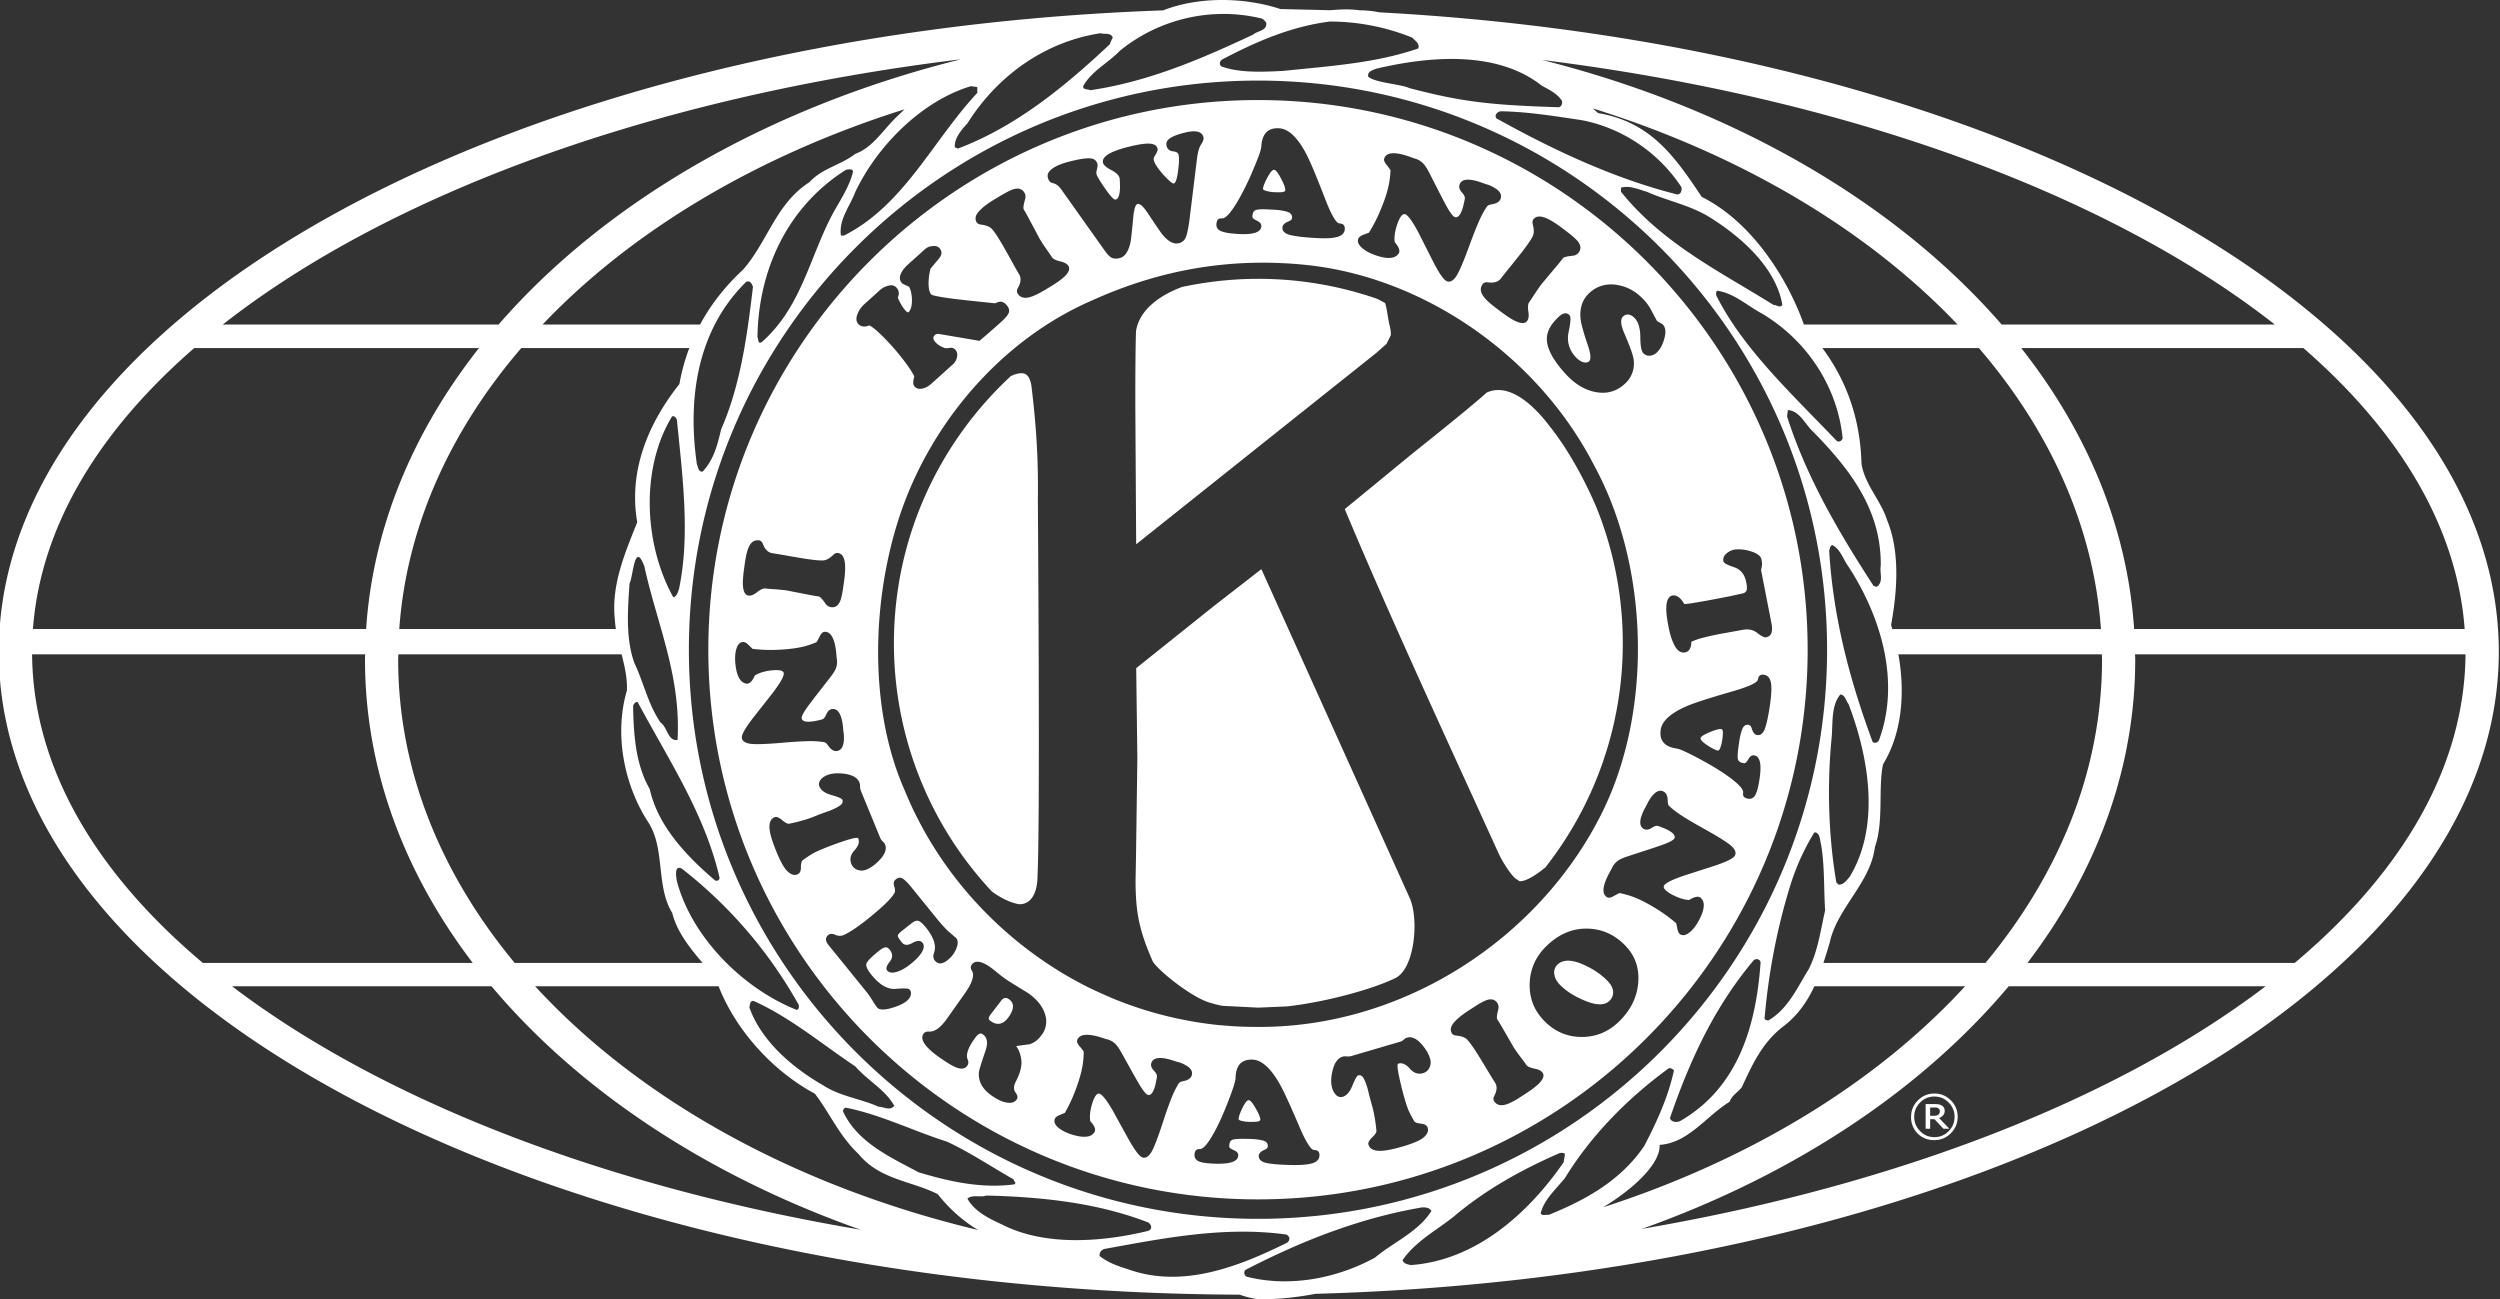
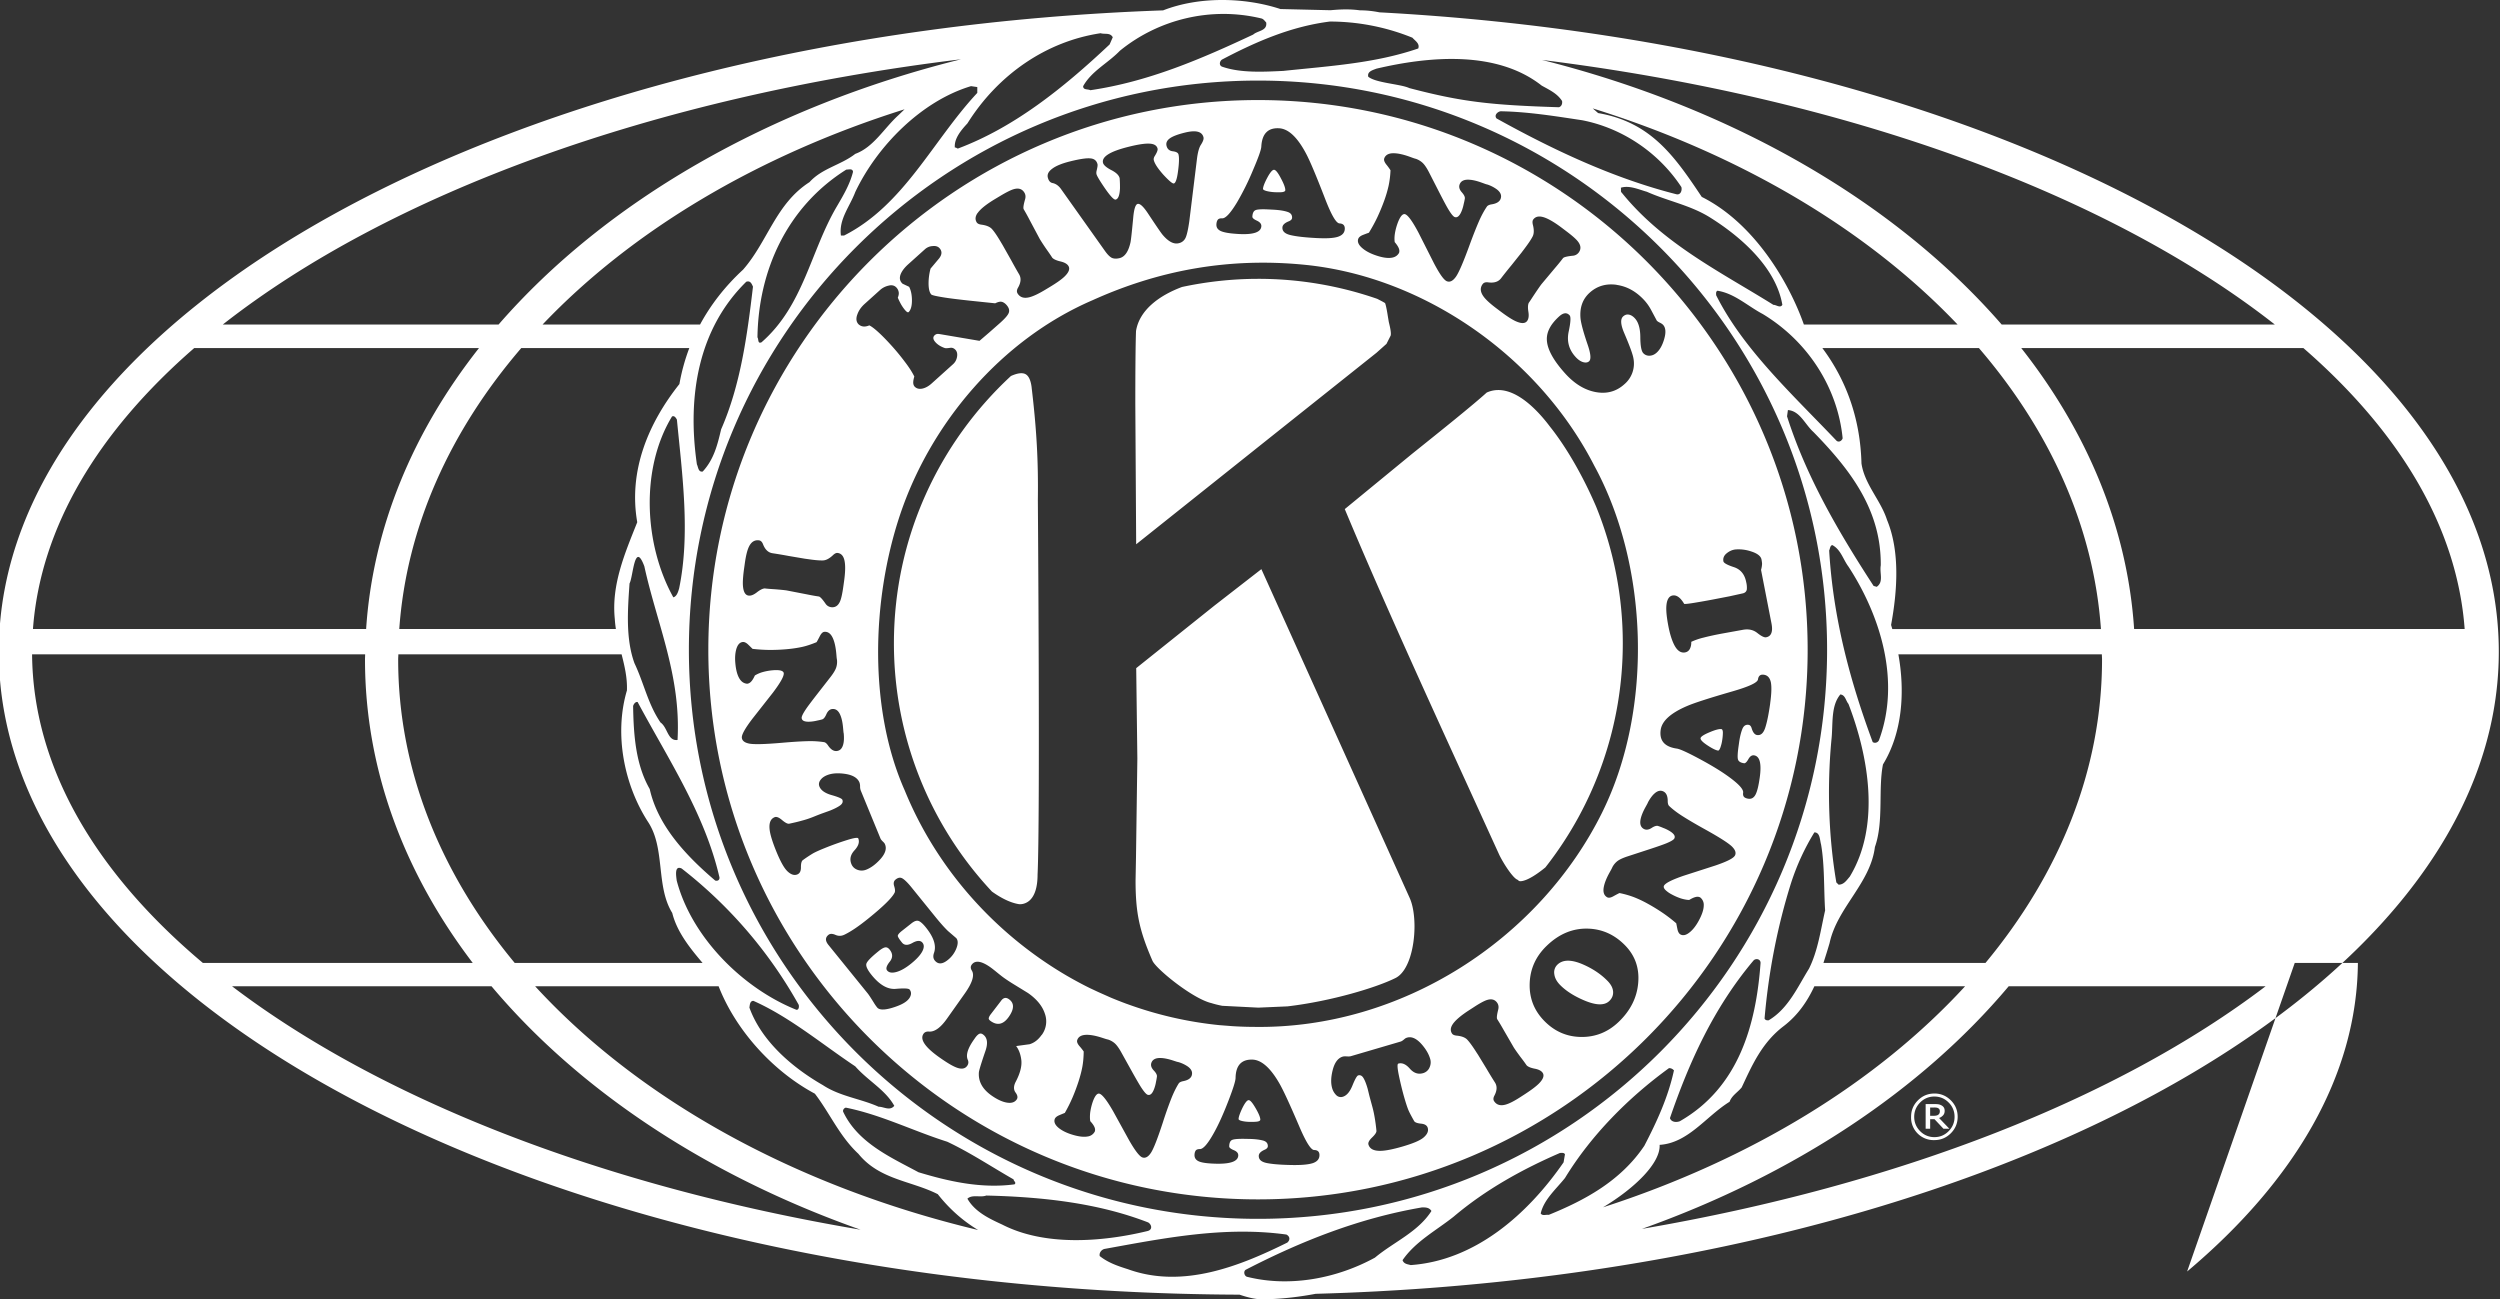
<svg xmlns="http://www.w3.org/2000/svg" viewBox="0 0 120 62.36">
  <rect x="0" y="0" width="120" height="62.36" fill="#333333" stroke="none" />
-   <path d="M93.272 53.531c.049-.055.072-.126.072-.21 0-.064-.013-.116-.038-.158s-.065-.078-.119-.107-.102-.043-.154-.051a1.53 1.53 0 0 0-.2-.01h-.402v1.183h.217v-.455h.209l.428.455h.283l-.493-.514a.49.49 0 0 0 .199-.134zm-.326.015a.66.66 0 0 1-.137.012h-.162v-.398h.191a.84.84 0 0 1 .112.006c.03.005.058.013.084.028s.049.035.06.059.018.051.018.082a.25.25 0 0 1-.016.097c-.01.026-.029.05-.055.071s-.056.034-.095.042zm-.095-1.057c-.308 0-.572.109-.791.328s-.328.481-.328.79a1.08 1.08 0 0 0 1.118 1.118c.309 0 .572-.11.79-.328s.328-.483.328-.791-.109-.572-.328-.79-.481-.328-.79-.328zm.684 1.806c-.189.191-.417.287-.684.287a.93.93 0 0 1-.685-.287c-.189-.191-.284-.421-.284-.687s.095-.496.284-.687a.93.93 0 0 1 .685-.287c.268 0 .495.096.684.287a.94.94 0 0 1 .284.687c0 .267-.095.496-.284.687zM63.519 33.907l-2.973-6.588-2.257 1.753-3.751 2.999.055 4.339-.066 4.775-.02 1.069c0 1.541.172 2.39.811 3.862.169.388 1.932 1.826 2.832 2.034.164.052.337.094.517.129l1.731.088 1.403-.061c2.133-.252 4.287-.913 5.184-1.361.615-.307.911-1.452.911-2.478 0-.532-.079-1.032-.234-1.371zm12.502 12.402c-.579-.259-1.001-.261-1.264-.006a.51.51 0 0 0-.151.448c.021.181.11.353.268.517.273.281.65.527 1.134.737.59.256 1.003.271 1.239.042.132-.127.193-.276.182-.447s-.097-.34-.258-.507c-.305-.316-.689-.578-1.15-.784zM49.52 18.606c-.045-.381-.161-.605-.344-.668-.169-.058-.405-.002-.652.111-3.45 3.197-5.616 7.763-5.616 12.828a17.42 17.42 0 0 0 4.7 11.912v.002c.45.322.892.542 1.298.608.09.014.31-.002.501-.165.259-.221.396-.647.396-1.25.129-2.612.015-17.821.014-17.981.025-1.864-.058-3.376-.298-5.395zm10.672 3.01l5.877-4.681.482-.43.199-.393c.009-.027.011-.06.011-.098 0-.139-.046-.336-.076-.465l-.023-.096-.046-.274c-.025-.162-.081-.507-.133-.631-.12-.076-.247-.135-.372-.202a17.41 17.41 0 0 0-5.711-.962c-1.257 0-2.482.138-3.664.391-1.119.418-2.047 1.123-2.207 2.113-.025.676-.034 1.996-.034 3.487l.041 6.751 5.656-4.509zM66.211.592c-.302-.061-.612-.096-.934-.096-.496-.069-.959-.047-1.412-.005L61.462.434c-1.731-.568-3.905-.611-5.633.064C24.657 1.589-.057 14.98-.057 31.286c0 16.94 26.675 30.735 59.555 30.858.451.151.913.272 1.429.216.768-.028 1.506-.122 2.225-.257 31.598-.861 56.79-14.354 56.79-30.817 0-15.928-23.583-29.077-53.732-30.694zm52.093 29.601h-15.866c-.324-4.882-2.252-9.467-5.419-13.487h13.543c4.605 4 7.381 8.59 7.742 13.487zm-57.92 28.311c-15.063 0-27.317-12.255-27.317-27.318S45.321 3.868 60.383 3.868s27.317 12.255 27.317 27.318-12.254 27.318-27.317 27.318zM84.507 46.22c-.216 2.992-1.056 5.986-3.877 7.6-.173.065-.409.043-.473-.15.926-2.692 2.088-5.276 4.005-7.558.107-.129.345-.086.345.108zM38.856 8.743c-1.615 1.034-2.002 2.842-3.187 4.199-.859.792-1.548 1.676-2.066 2.635h-7.559c4.279-4.499 10.301-8.103 17.375-10.331l-.299.288c-.689.625-1.184 1.529-2.067 1.852-.689.538-1.594.689-2.197 1.357zm2.089-.495c-.151.603-.473 1.142-.775 1.658-1.27 2.153-1.594 4.759-3.618 6.525-.194.086-.129-.151-.194-.237.043-3.209 1.422-6.266 4.264-8.053.129 0 .302-.065.323.107zm-4.802 5.513c-.279 2.369-.603 4.737-1.529 6.848-.173.732-.345 1.443-.883 2.024-.215.042-.215-.216-.28-.345-.474-3.272.065-6.502 2.369-8.764.194-.065.258.086.323.237zm-3.056 2.946c-.211.557-.371 1.133-.475 1.727-1.486 1.873-2.455 4.156-2.024 6.632-.582 1.465-1.249 2.993-1.077 4.65.009.161.028.32.052.477H19.165c.349-4.917 2.445-9.514 5.857-13.487h8.066zm-2.481 16.99c1.464 2.734 3.208 5.34 3.919 8.376.043.129-.043.237-.194.194-1.421-1.207-2.757-2.649-3.144-4.393-.667-1.163-.775-2.562-.797-3.984.022-.086.107-.215.215-.193zm-.387-5.694c.172-.301.237-2.089.71-.818.603 2.757 1.766 5.254 1.593 8.333-.474.065-.474-.603-.818-.839-.603-.883-.797-1.895-1.249-2.843-.431-1.185-.323-2.584-.237-3.833zm2.38.238c-.043.15-.107.387-.279.431-1.4-2.52-1.594-6.158-.065-8.678.108-.065.194.065.237.151.258 2.649.646 5.491.107 8.097zm-2.762 3.167c.145.567.278 1.133.256 1.733-.625 2.11-.129 4.543 1.012 6.309.84 1.271.366 3.08 1.163 4.372.224.899.832 1.666 1.456 2.399h-9.017c-3.549-4.279-5.594-9.254-5.594-14.563 0-.084.008-.166.009-.25h10.716zm2.646 10.863c-.022-.194-.129-.754.237-.582a21.68 21.68 0 0 1 5.62 6.546c.021.107 0 .237-.108.237-2.584-1.033-5.038-3.489-5.749-6.201zm3.682 5.771c1.745.775 3.273 2.066 4.888 3.143.603.689 1.443 1.12 1.873 1.895-.215.258-.495.043-.753.043-.862-.387-1.852-.495-2.67-1.034-1.464-.839-2.95-2.11-3.531-3.725.022-.129.022-.323.194-.323zm4.436 5.125c1.701.344 3.23 1.119 4.866 1.636 1.098.517 2.131 1.206 3.186 1.809 0 .086.151.15.043.237-1.615.215-3.187-.151-4.608-.581-1.313-.711-2.907-1.4-3.617-2.907-.022-.087.043-.173.129-.194zm49.977-28.208c-.301-.947-1.076-1.701-1.227-2.713-.053-2.048-.668-3.917-1.877-5.538h7.515c3.412 3.973 5.508 8.57 5.857 13.487H90.831l-.059-.197c.302-1.636.431-3.531-.194-5.039zM77.8 9.011c.41-.129.862.086 1.25.194 1.012.452 2.11.646 3.057 1.249 1.507.947 3.144 2.412 3.446 4.178-.108.172-.28 0-.431 0-2.519-1.572-5.297-2.929-7.278-5.383-.065-.043-.022-.151-.044-.237zm4.639 4.944c.818.129 1.443.732 2.175 1.119 2.175 1.314 3.597 3.553 3.833 5.965-.043.129-.194.215-.302.108-2.11-2.218-4.479-4.393-5.77-6.977 0-.086-.022-.172.065-.215zm3.381 5.728c.581.042.817.688 1.227 1.055 1.809 1.851 3.252 3.768 3.23 6.395-.065.387.151.796-.194 1.034l-.15-.043c-1.679-2.583-3.23-5.232-4.155-8.14zm1.981 6.739c.043-.085.043-.236.15-.258.41.215.517.69.776 1.034 1.528 2.347 2.519 5.491 1.463 8.334-.064.129-.215.151-.301.086-1.077-2.906-1.895-5.921-2.089-9.195zm.99 15.655c-.151.172-.28.387-.538.387l-.109-.108c-.366-2.153-.451-4.521-.237-6.825.087-.754-.042-1.637.43-2.197.238.022.26.302.389.453.968 2.519 1.55 5.836.064 8.29zm-2.205-26.499c-.697-1.979-2.352-4.851-4.902-6.127-1.306-1.959-2.449-3.591-4.973-4.023l-.26-.225c7.134 2.224 13.208 5.847 17.515 10.376h-7.381zM80.707 8.98c.042.173-.043.388-.237.345-3.058-.775-5.968-2.159-8.635-3.639-.129-.151.044-.323.194-.345 1.314.022 2.627.237 3.919.431 1.873.366 3.639 1.507 4.759 3.208zm5.263 33.407a11.21 11.21 0 0 1 1.12-2.433c.279 0 .258.366.321.581.174.99.13 2.153.195 3.165-.216.947-.345 1.938-.776 2.799-.537.862-.99 1.917-1.937 2.477-.087 0-.151 0-.194-.086.194-2.262.624-4.437 1.271-6.503zm1.851 2.876c.367-1.701 1.96-2.864 2.175-4.608.431-1.207.151-2.778.387-3.962.934-1.527 1.063-3.482.739-5.286h9.767c.002.084.009.166.009.25 0 5.309-2.045 10.283-5.594 14.563h-7.779a33.77 33.77 0 0 0 .296-.956zm21.37-29.686H96.08c-5.085-5.851-12.854-10.384-22.065-12.7 14.712 1.831 27.229 6.467 35.176 12.7zM74.01 4.114c.345.194.733.366.969.733.022.129-.021.258-.15.301-3.265-.104-4.642-.252-7.183-.92-.409-.194-1.603-.243-1.969-.544-.065-.259.237-.323.387-.387 2.562-.603 5.792-.883 7.945.818zM63.834 1.034a10.56 10.56 0 0 1 3.962.776c.129.15.366.28.28.517-2.067.71-4.22.839-6.481 1.077-.926.043-2.024.107-2.907-.194-.171-.043-.171-.237-.042-.345 1.636-.861 3.315-1.594 5.189-1.831zM60.54.884c.107.022.173.129.237.194.064.409-.409.387-.625.582-2.477 1.162-5.018 2.261-7.816 2.67-.13-.065-.345 0-.345-.194.409-.732 1.184-1.098 1.765-1.701C55.609.927 58.129.303 60.54.884zm-7.709.71c.194.065.453-.043.582.194l-.151.345c-2.239 2.11-4.586 3.983-7.278 4.996-.065 0-.086-.065-.151-.043-.043-.431.302-.84.603-1.163 1.486-2.369 3.811-3.941 6.395-4.329zM46.91 4.179v.28c-2.132 2.282-3.51 5.383-6.395 6.847h-.151c-.107-.775.43-1.399.689-2.089 1.055-2.218 3.187-4.371 5.556-5.082zm-.787-1.332C36.857 5.153 29.04 9.7 23.931 15.578H10.694C18.687 9.309 31.302 4.655 46.123 2.846zM9.324 16.706h13.668c-3.167 4.02-5.095 8.605-5.418 13.487H1.582c.361-4.897 3.136-9.487 7.742-13.487zM1.54 31.407h15.987c-.001.083-.007.166-.007.25 0 5.271 1.875 10.234 5.171 14.563H9.737c-5.164-4.343-8.153-9.406-8.197-14.812zm9.597 15.933h12.455c4.209 5.011 10.365 9.09 17.715 11.686-12.468-2.109-23.057-6.276-30.17-11.686zm14.549 0h8.807c.827 2.119 2.608 4.08 4.621 5.157.711.926 1.185 2.046 2.089 2.886 1.012 1.249 2.541 1.292 3.811 1.938.566.72 1.218 1.288 1.936 1.72-8.812-2.106-16.286-6.28-21.264-11.701zm22.429 11.444c-.603-.279-1.314-.602-1.68-1.248.237-.215.625-.043.905-.15 2.735.065 5.383.365 7.773 1.291.173.107.215.345-.021.41-2.218.538-4.953.732-6.977-.303zm6.008 2.133c-.473-.151-.926-.302-1.335-.625-.043-.172.107-.323.237-.345 2.842-.516 5.75-1.098 8.721-.689.172.087.194.258.043.387-2.261 1.12-5.017 2.239-7.665 1.271zm5.758.375c-.15-.021-.216-.258-.086-.344 2.67-1.378 5.448-2.477 8.462-2.993.172 0 .345 0 .452.173-.646 1.012-1.809 1.486-2.713 2.239-1.766.969-4.026 1.442-6.116.925zm7.829-.568c-.129-.043-.323-.043-.387-.237.624-.904 1.615-1.421 2.454-2.089 1.551-1.313 3.316-2.282 5.103-3.057.086 0 .194-.022.238.065l-.066.387c-1.744 2.52-4.263 4.716-7.342 4.931zm6.244-2.477c.151-.667.733-1.163 1.164-1.701 1.248-2.045 3.036-3.854 4.994-5.276.109 0 .174.043.238.108-.28 1.292-.818 2.455-1.421 3.618-1.141 1.701-2.886 2.626-4.587 3.317-.128-.022-.301.064-.387-.066zm5.707-3.294c1.377-.086 2.239-1.379 3.359-2.068.108-.301.387-.451.581-.689.495-1.055.969-2.153 2.025-2.95.681-.524 1.129-1.188 1.464-1.906h7.235c-4.228 4.605-10.26 8.307-17.379 10.61 1.525-.917 2.763-2.125 2.716-2.997zm-.847 4.033c7.301-2.598 13.415-6.66 17.603-11.645h12.332c-7.068 5.376-17.57 9.524-29.935 11.645zm31.334-12.766h-12.83c3.296-4.329 5.173-9.291 5.173-14.563 0-.084-.006-.166-.007-.25h15.861c-.044 5.407-3.033 10.469-8.197 14.812zm-50.21 6.587c-.077-.001-.178.125-.304.378-.12.254-.181.43-.182.526-.001.039.054.071.165.097s.241.04.376.043c.154.002.276-.003.363-.015.092-.017.138-.048.139-.091.001-.106-.072-.289-.222-.547s-.257-.389-.334-.39zm22.686-17.81c-.105-.014-.296.037-.57.153s-.417.208-.427.284.102.193.338.348.403.232.5.245c.037.006.076-.044.116-.152a1.84 1.84 0 0 0 .088-.367 2.41 2.41 0 0 0 .029-.362c-.006-.094-.031-.143-.074-.15zM71.363 18.842c-.673.61-2.151 1.795-3.592 2.949l-3.222 2.645c1.713 4.104 3.93 8.962 5.894 13.26l1.528 3.349c.236.473.64 1.069.844 1.171l.044.022.035.035c.023.023.068.029.135.022.295-.035.738-.323 1.149-.659a17.4 17.4 0 0 0 3.716-10.76 17.39 17.39 0 0 0-1.284-6.568c-.626-1.457-1.432-2.857-2.221-3.842-.63-.836-1.86-2.149-3.026-1.624zM60.383 4.803c-14.547 0-26.383 11.835-26.383 26.383S45.836 57.57 60.383 57.57s26.384-11.836 26.384-26.384S74.931 4.803 60.383 4.803zm19.901 23.781c.132-.025.264.033.395.175a1.39 1.39 0 0 1 .161.227c.033.012.192-.003.479-.05s.585-.099.898-.159l.797-.154.622-.137c.123-.023.194-.089.212-.196a1.1 1.1 0 0 0-.03-.347c-.072-.375-.27-.615-.59-.72s-.488-.198-.504-.278c-.028-.147.022-.275.154-.384s.276-.172.435-.188a1.9 1.9 0 0 1 .75.098c.293.095.456.223.489.384.019.1.027.172.027.216a1.22 1.22 0 0 1-.049.283l.503 2.581c.044.232.031.405-.041.517-.045.072-.117.118-.216.137-.09.018-.231-.051-.424-.205s-.426-.205-.701-.152l-1.04.188c-.347.066-.625.128-.836.184a3.1 3.1 0 0 0-.594.204c.004.128-.018.24-.068.338-.05.093-.126.15-.225.169-.213.041-.394-.089-.54-.39-.106-.215-.195-.506-.266-.871-.072-.375-.106-.673-.1-.895.012-.348.112-.539.302-.576zM77.6 13.675c.506.072.953.325 1.343.756a2.3 2.3 0 0 1 .308.443l.278.521a.52.52 0 0 0 .143.092c.072.035.124.071.158.108.127.14.143.37.049.688-.085.291-.206.506-.361.645-.103.094-.217.142-.34.146a.38.38 0 0 1-.305-.127c-.089-.1-.135-.355-.138-.767s-.088-.709-.255-.894c-.093-.103-.191-.165-.295-.184-.098-.019-.189.01-.274.086-.14.127-.123.395.053.804.26.608.406 1.007.439 1.199a1.3 1.3 0 0 1-.434 1.253c-.387.349-.846.474-1.375.376s-1.021-.398-1.472-.9c-.581-.645-.873-1.195-.874-1.648-.002-.366.197-.728.595-1.087.199-.179.366-.195.499-.048.066.074.05.338-.048.793-.093.453.015.852.329 1.198.116.129.235.213.355.251s.224.029.298-.037c.103-.093.082-.354-.064-.784-.205-.598-.319-1.019-.346-1.263-.05-.523.097-.939.44-1.248.359-.322.79-.447 1.296-.376zm-.684 25.298c-3.02 6.121-9.649 10.425-16.713 10.318a17.94 17.94 0 0 1-1.057-.036l-.628-.049a18.23 18.23 0 0 1-4.424-1.017c-.012-.004-.024-.007-.036-.012-.246-.091-.49-.188-.732-.288l-.618-.275-.407-.191a18.36 18.36 0 0 1-1.029-.551l-.056-.032c-3.45-2.014-6.254-5.14-7.788-8.897-1.723-3.876-1.607-9.092-.23-13.219 1.464-4.39 4.848-8.418 9.241-10.312 3.143-1.421 6.502-2.069 10.19-1.702 5.67.563 11.182 4.346 13.896 9.643 2.605 4.78 2.835 11.664.39 16.621zm-3.862-26.876l.082-.107.066-.089c.167-.222.286-.4.356-.534.076-.135.084-.325.021-.572-.029-.116-.024-.202.017-.258.095-.127.236-.17.424-.129.229.049.548.226.952.531l.214.162c.286.215.472.381.558.496.144.189.154.365.032.527a.39.39 0 0 1-.282.151c-.276.028-.434.068-.472.12a9.85 9.85 0 0 1-.381.469l-.651.777c-.075.099-.182.254-.323.465s-.232.358-.286.429c-.043.091-.05.236-.018.433s.01.345-.062.44c-.098.131-.288.131-.568 0-.175-.082-.415-.238-.72-.468l-.19-.143c-.298-.224-.502-.412-.612-.563-.161-.222-.176-.422-.041-.6.055-.071.143-.098.266-.08.281.038.487-.028.616-.198a21.04 21.04 0 0 1 .497-.623l.506-.635zm-7.856-.637c.025-.065.087-.121.189-.169a8.6 8.6 0 0 1 .321-.121c.154-.25.289-.499.407-.747a9.62 9.62 0 0 0 .32-.771 5.88 5.88 0 0 0 .215-.722 4.39 4.39 0 0 0 .094-.759 3.11 3.11 0 0 0-.207-.282c-.089-.117-.12-.212-.093-.287.065-.177.231-.259.501-.245.198.009.441.066.73.17l.147.054c.046.017.095.032.144.044a.93.93 0 0 1 .324.197c.09.086.188.23.294.432l.532 1.041c.204.397.345.657.422.78.126.205.221.319.287.343.135.049.254-.066.356-.346a1.96 1.96 0 0 0 .077-.281 2.62 2.62 0 0 0 .054-.258c.013-.08-.037-.182-.149-.308s-.145-.254-.102-.37c.062-.173.224-.249.486-.227.165.012.358.06.583.142l.084.03.021.008a1.73 1.73 0 0 1 .063.023 1 1 0 0 0 .101.028 1.63 1.63 0 0 1 .46.239c.172.137.228.284.172.443-.052.139-.191.228-.423.266-.122.019-.203.056-.239.112-.135.199-.268.444-.394.736s-.275.669-.444 1.131c-.293.803-.508 1.302-.649 1.5s-.283.269-.427.216-.349-.34-.627-.87l-.742-1.467c-.285-.537-.498-.832-.637-.882-.062-.022-.125.008-.192.089-.06.079-.117.192-.172.341-.057.159-.101.32-.128.484s-.027.307-.011.424c.085.1.143.184.177.255.049.097.059.185.03.264-.074.131-.196.209-.362.232-.207.031-.478-.015-.814-.137-.243-.088-.438-.197-.587-.325-.181-.155-.246-.306-.193-.45zm-6.748-.909c.042-.053.114-.076.213-.071.164.009.403-.25.719-.775a12.58 12.58 0 0 0 .775-1.57c.25-.583.379-.95.386-1.098.033-.615.317-.909.851-.88.447.023.878.426 1.294 1.209.182.338.487 1.062.916 2.173.302.782.532 1.176.691 1.185.178.009.263.098.255.267-.009.183-.123.309-.34.377s-.567.083-1.047.057c-.531-.028-.933-.074-1.208-.138s-.409-.183-.399-.371c.007-.119.112-.218.314-.297.096-.04.147-.095.15-.164.007-.144-.07-.24-.232-.288-.161-.053-.387-.087-.68-.103l-.2-.01c-.337-.018-.552-.007-.644.034s-.142.144-.15.313c-.003.059.068.123.214.19s.222.156.217.265c-.015.288-.372.413-1.071.377-.411-.022-.697-.067-.858-.135s-.237-.179-.228-.333c.005-.089.026-.16.063-.213zm-7.942-2.454c.183-.137.468-.254.854-.35.468-.116.793-.164.975-.144.186.014.3.107.343.279.012.048-.002.147-.04.299-.018.07-.021.13-.009.177.022.09.153.311.393.662.271.394.446.58.528.56.124-.031.192-.21.207-.538a5.4 5.4 0 0 0-.016-.49c-.036-.143-.171-.274-.409-.392-.234-.124-.363-.239-.389-.344-.073-.291.337-.548 1.228-.77.454-.113.788-.164 1.004-.151.221.011.349.09.386.238.017.067-.026.181-.126.343-.052.079-.07.149-.055.211.043.172.198.407.464.705.271.292.438.431.5.415.085-.022.152-.221.2-.597.052-.383.059-.648.022-.796-.02-.081-.112-.132-.274-.152s-.262-.107-.3-.26c-.035-.138.017-.257.153-.357s.377-.193.721-.278c.53-.132.829-.058.899.224.02.081-.021.2-.123.358-.088.134-.152.365-.192.694l-.366 2.979c-.057.399-.118.665-.181.797a.46.46 0 0 1-.323.255c-.244.061-.506-.079-.788-.418-.088-.11-.311-.437-.671-.981-.23-.353-.402-.515-.516-.487-.105.026-.176.249-.213.668-.064.68-.107 1.073-.131 1.18-.098.44-.271.691-.519.753-.149.037-.274.033-.376-.012-.099-.051-.207-.159-.323-.322l-2.108-2.97c-.117-.168-.257-.268-.416-.299-.113-.023-.187-.111-.225-.263s.033-.294.213-.426zm-3.586 2.135c.132-.195.415-.423.849-.684l.23-.138c.306-.184.529-.295.668-.332.229-.063.396-.007.501.168.057.094.068.199.035.318-.077.267-.1.427-.066.483.086.145.184.321.291.528l.477.895a10.19 10.19 0 0 0 .31.474c.147.207.244.349.29.425.068.075.2.134.395.18s.323.118.384.221c.085.14.013.316-.213.527-.142.131-.375.295-.704.492l-.204.123c-.319.192-.57.31-.751.355-.267.068-.457.006-.573-.186-.045-.076-.038-.168.026-.276.141-.247.157-.462.046-.645-.086-.145-.217-.376-.391-.695l-.399-.707-.069-.115-.057-.096c-.143-.238-.263-.415-.362-.529-.097-.122-.27-.2-.523-.234-.119-.015-.196-.053-.232-.113-.082-.136-.069-.283.039-.441zm-5.774 4.875c.063-.19.181-.363.354-.519l.736-.663a.9.9 0 0 1 .417-.215c.157-.041.283-.008.38.099a.42.42 0 0 1 .1.2c.018.079.004.17-.04.277.043.108.099.222.166.341.068.113.134.205.197.274.076.086.131.11.165.072.101-.111.151-.296.15-.556s-.045-.477-.134-.65l-.314-.148c-.138-.123-.166-.281-.086-.474.065-.151.185-.307.363-.466l.797-.717a.59.59 0 0 1 .367-.15c.145-.017.255.017.332.102.129.144.122.307-.021.49l-.411.49a2.79 2.79 0 0 0-.095.696c0 .267.043.449.13.544.033.037.237.084.61.143.258.042.668.093 1.231.154l1.227.128c.13-.064.232-.088.305-.074s.155.061.235.149c.119.133.157.26.112.381s-.185.276-.41.479l-.531.468-.464.398-1.845-.313c-.087-.015-.139-.021-.157-.019-.053 0-.101.021-.146.06-.099.09-.088.203.035.339.106.118.253.21.439.276.041.016.129.014.264-.007.099-.016.185.017.259.098s.1.2.071.347-.095.255-.187.338l-1.03.927c-.133.12-.269.199-.408.237-.178.047-.317.015-.417-.096-.046-.059-.065-.135-.057-.23.003-.056.02-.138.05-.245-.105-.213-.255-.446-.449-.699-.193-.259-.4-.511-.619-.755-.246-.273-.462-.495-.65-.667s-.335-.283-.442-.334c-.212.091-.387.071-.524-.059-.103-.114-.122-.264-.055-.451zm-5.429 12.163l.032-.229c.05-.359.114-.62.191-.785.113-.243.276-.348.491-.319.086.012.15.075.193.189.1.258.253.401.459.43a21.53 21.53 0 0 1 .765.129l.778.132.129.018.108.015c.268.038.475.055.621.051.151.001.317-.083.496-.252.085-.081.16-.117.227-.107.153.021.256.121.309.3.067.219.066.572-.003 1.06l-.036.258c-.048.344-.101.581-.158.709-.093.211-.238.303-.433.275a.38.38 0 0 1-.262-.167c-.154-.222-.262-.337-.324-.346-.163-.023-.355-.057-.578-.103l-.969-.188c-.12-.017-.302-.035-.548-.055-.247-.015-.413-.029-.499-.041-.098.005-.224.068-.378.188s-.287.173-.402.155c-.158-.022-.247-.183-.268-.483-.012-.188.007-.465.059-.834zm.255 8.425c-.231-.043-.353-.138-.366-.288-.012-.144.157-.447.509-.909l.988-1.257c.356-.473.528-.782.515-.925-.005-.063-.057-.106-.157-.132-.094-.021-.217-.024-.371-.011-.163.014-.323.042-.48.086a1.52 1.52 0 0 0-.378.164c-.053.116-.103.202-.151.26-.066.083-.139.129-.221.136-.146-.012-.264-.086-.354-.224-.112-.169-.183-.427-.213-.773-.022-.251-.007-.468.044-.652.063-.223.169-.341.318-.354.067-.006.143.026.226.097.015.012.095.09.239.232a7.52 7.52 0 0 0 .826.052c.271.001.542-.011.812-.035s.51-.06.725-.106.454-.126.707-.23c.018-.021.072-.12.163-.297.067-.128.138-.194.215-.201.183-.015.324.098.423.341.074.178.123.416.15.714l.013.151a1.67 1.67 0 0 0 .02.144c.012.129-.002.252-.04.367s-.125.261-.26.437l-.699.897c-.266.344-.438.574-.514.692-.129.196-.19.327-.183.394.012.139.162.197.451.172.096-.009.19-.024.279-.046.095-.019.179-.038.249-.058.076-.021.146-.107.21-.258.069-.151.164-.232.284-.243.178-.015.312.096.4.336.057.15.095.341.115.571l.008.087.002.021.006.065a.82.82 0 0 0 .016.101c.018.206.011.375-.022.503-.05.208-.156.319-.32.333-.144.013-.281-.075-.408-.262-.067-.1-.133-.155-.196-.164a4.4 4.4 0 0 0-.811-.046c-.309.008-.703.033-1.178.074-.828.072-1.357.087-1.589.044zm3.078 5.251a6.42 6.42 0 0 0-.518.342c-.06.045-.09.159-.089.341s-.053.294-.174.344c-.148.059-.306.009-.475-.153s-.348-.494-.551-.996c-.162-.403-.26-.718-.295-.943-.054-.353.024-.572.235-.657.085-.035.203.011.353.138s.262.186.337.177c.236-.05.442-.098.619-.149.179-.046.363-.107.551-.183.175-.071.323-.129.446-.173l.348-.125c.224-.09.387-.175.492-.253s.142-.17.102-.268c-.024-.058-.194-.133-.512-.223s-.514-.227-.588-.411c-.043-.107-.026-.213.051-.317s.184-.176.315-.229c.224-.09.504-.112.84-.066.386.053.625.193.717.422a.56.56 0 0 1 .028.184.56.56 0 0 0 .03.191l.947 2.304c.016.041.051.087.103.138.058.055.092.093.101.115.114.219.04.474-.224.762-.213.232-.432.394-.656.484-.143.058-.285.061-.426.009s-.239-.145-.293-.28c-.092-.228-.042-.446.149-.654s.253-.399.182-.573c-.022-.054-.206-.026-.552.083a13.87 13.87 0 0 0-1.057.38c-.229.092-.408.172-.536.24zm4.686 5.304c-.259.21-.494.345-.707.404s-.362.036-.45-.073c-.07-.087-.027-.226.127-.419s.152-.387-.006-.582c-.067-.083-.138-.118-.215-.105s-.183.073-.329.192c-.349.282-.54.48-.572.594s.053.295.257.547c.383.472.768.692 1.157.657.395-.034.615-.023.661.034a.29.29 0 0 1 .054.273c-.028.103-.097.199-.206.287-.146.119-.377.225-.693.319-.375.111-.614.104-.713-.02a2.04 2.04 0 0 1-.161-.232c-.141-.228-.237-.373-.289-.438l-1.887-2.33c-.159-.195-.159-.356-.001-.484.079-.064.19-.064.335 0s.295.062.444-.015c.156-.076.326-.177.511-.302s.401-.287.649-.488c.713-.577 1.126-.987 1.241-1.228.027-.066.019-.169-.025-.307s-.021-.245.07-.317c.113-.092.218-.111.315-.059s.251.194.448.438l1.149 1.419c.231.285.43.509.598.671l.402.346c.088.109.09.272.005.489a1.32 1.32 0 0 1-.414.559c-.259.209-.468.217-.626.021-.075-.094-.087-.215-.034-.364.121-.341-.01-.75-.396-1.226-.149-.184-.27-.287-.364-.311-.087-.023-.198.021-.334.13l-.472.372c-.116.095-.174.169-.173.224.008.055.075.163.204.32.11.135.275.141.497.016s.388-.131.485-.011c.085.105.081.245-.013.421s-.271.368-.529.578zm6.263 3.423c-.163.233-.356.383-.581.45l-.645.088c.132.175.213.395.247.659.037.291-.051.64-.263 1.046-.109.206-.115.379-.018.518.104.136.124.252.06.342-.094.135-.25.185-.467.15s-.459-.145-.736-.338c-.439-.308-.643-.677-.612-1.109.005-.09.111-.441.32-1.049.125-.372.083-.632-.127-.779-.071-.05-.139-.053-.205-.01-.059.041-.117.104-.175.187l-.058.083c-.291.415-.387.734-.289.956.047.103.037.2-.026.291-.091.131-.238.167-.439.109s-.487-.226-.867-.492c-.716-.501-.979-.885-.791-1.154.055-.08.145-.115.268-.105.27.018.559-.193.866-.632l.858-1.212c.352-.502.462-.861.33-1.078-.067-.106-.072-.2-.013-.283.161-.229.458-.192.894.113.075.053.185.139.332.259s.257.206.332.259c.154.108.295.2.424.279l.723.444c.42.293.69.624.81.991a1.09 1.09 0 0 1-.148 1.02zm7.204 1.947c-.044.137-.178.229-.4.273-.119.023-.195.061-.229.116-.125.198-.244.442-.358.729a19.44 19.44 0 0 0-.393 1.114c-.257.79-.45 1.284-.579 1.481s-.267.271-.409.224c-.137-.045-.35-.319-.639-.823l-.771-1.401c-.295-.512-.511-.791-.65-.835-.059-.02-.12.011-.182.093-.056.078-.109.191-.157.337a2.82 2.82 0 0 0-.109.475c-.017.162-.015.3.003.412.086.094.147.175.181.242.051.093.064.178.038.255a.45.45 0 0 1-.344.239c-.2.036-.465.002-.796-.106-.239-.078-.433-.177-.583-.295-.181-.146-.248-.289-.202-.432.021-.064.08-.121.178-.17.018-.009.121-.053.308-.129a7.22 7.22 0 0 0 .37-.74 9.24 9.24 0 0 0 .285-.76c.083-.257.145-.494.185-.709s.063-.466.065-.74a2.9 2.9 0 0 0-.211-.266c-.091-.112-.125-.204-.1-.277.056-.174.216-.259.479-.256.192.002.43.049.716.142l.145.047a1.39 1.39 0 0 0 .139.038.91.91 0 0 1 .322.18c.091.081.191.217.301.41l.553.995c.212.378.357.626.436.743.13.195.227.303.292.323.133.043.244-.073.333-.349a1.76 1.76 0 0 0 .067-.275c.021-.095.035-.179.044-.252s-.042-.177-.156-.294c-.113-.123-.15-.241-.113-.356.056-.17.211-.249.465-.238.161.007.351.046.572.118l.082.027c.01.003.017.005.022.007.018.005.038.013.062.02a.86.86 0 0 0 .098.024 1.59 1.59 0 0 1 .456.217c.171.127.232.269.181.425zm5.811 4.21c-.21.069-.548.1-1.017.091-.517-.009-.909-.04-1.179-.092s-.403-.164-.399-.348c.002-.116.1-.215.294-.299.093-.042.139-.097.141-.164.002-.14-.076-.231-.235-.273s-.38-.071-.664-.076l-.196-.004c-.329-.006-.536.012-.624.054s-.133.145-.135.309c-.002.057.07.117.214.178.149.06.222.144.22.251-.005.279-.348.413-1.028.402-.401-.007-.681-.041-.838-.102s-.236-.166-.234-.316c.002-.087.02-.156.055-.209s.107-.077.204-.076c.16.002.384-.257.673-.778.225-.401.458-.92.701-1.552.223-.577.335-.937.338-1.081.01-.599.276-.894.798-.884.434.008.867.384 1.298 1.13.188.322.509 1.017.964 2.082.32.749.557 1.125.712 1.128.173.003.258.086.255.251-.003.18-.108.305-.317.378zm5.598-4.581a.48.48 0 0 1-.309.263c-.236.068-.447-.005-.634-.218s-.371-.293-.552-.241c-.056.016-.048.203.025.558s.161.72.267 1.091c.069.237.129.423.183.558s.153.317.285.551c.039.065.149.106.33.124s.288.083.324.208c.043.153-.024.306-.201.457s-.529.294-1.048.444c-.418.12-.741.184-.969.195-.358.017-.567-.084-.63-.302-.025-.088.033-.2.175-.337s.212-.241.21-.316c-.023-.239-.052-.449-.083-.631s-.069-.372-.125-.567l-.125-.461-.088-.36c-.066-.232-.133-.404-.2-.515-.068-.116-.154-.16-.256-.131-.06.018-.152.18-.276.486s-.279.488-.47.542a.31.31 0 0 1-.311-.084.76.76 0 0 1-.194-.336c-.066-.232-.059-.513.022-.842.092-.379.257-.601.493-.669.043-.012.105-.014.186-.009s.148.004.194-.009l2.39-.702c.043-.011.091-.041.148-.088.061-.052.102-.082.126-.088.23-.091.475.01.735.301.208.237.345.472.412.704a.57.57 0 0 1-.036.424zm5.245.77c-.133.132-.355.299-.666.502l-.195.126c-.304.198-.543.321-.718.371-.256.074-.444.02-.563-.162-.048-.072-.042-.163.016-.269.129-.245.136-.455.024-.629a20.27 20.27 0 0 1-.404-.661l-.411-.674-.072-.109-.058-.091c-.148-.227-.271-.395-.37-.503-.098-.115-.27-.185-.517-.209-.116-.011-.192-.044-.229-.102-.084-.129-.076-.272.023-.429.122-.194.389-.425.802-.693l.22-.142c.29-.19.504-.305.638-.346.221-.069.385-.019.493.146.057.089.072.192.044.308-.066.261-.083.418-.048.472.089.137.19.305.301.503l.494.854c.065.101.171.251.318.45a7.68 7.68 0 0 1 .297.404c.068.069.198.124.39.161s.318.104.382.201c.086.133.023.307-.19.52zm4.775-4.84c-.06.703-.37 1.323-.929 1.863-.513.496-1.117.74-1.81.732s-1.288-.27-1.784-.785c-.483-.5-.711-1.097-.686-1.794s.297-1.294.815-1.794c.597-.578 1.264-.852 2.002-.826.682.025 1.273.297 1.773.814.473.49.68 1.086.619 1.789zm4.636-6.105c-.071.127-.381.283-.931.47l-1.521.49c-.56.192-.875.351-.945.477-.03.055-.012.121.057.198a1.25 1.25 0 0 0 .302.217 2.69 2.69 0 0 0 .446.197c.157.048.291.073.404.075.11-.067.2-.11.272-.131.101-.033.186-.029.258.011a.45.45 0 0 1 .168.383c-.002.203-.087.456-.256.761-.122.22-.256.391-.401.514-.177.15-.331.19-.462.117-.059-.033-.103-.101-.134-.207-.005-.02-.027-.128-.067-.328a7.25 7.25 0 0 0-.656-.504 9.14 9.14 0 0 0-.691-.424 5.55 5.55 0 0 0-.661-.317 4.39 4.39 0 0 0-.714-.206c-.027.008-.127.06-.302.157-.126.069-.223.084-.29.046-.16-.089-.213-.261-.159-.519.039-.188.13-.414.275-.675l.074-.133c.023-.042.044-.086.064-.13a.9.9 0 0 1 .238-.282c.097-.073.25-.146.461-.217l1.081-.353c.412-.135.683-.231.814-.286.215-.09.339-.165.372-.224.068-.122-.025-.253-.279-.394a1.67 1.67 0 0 0-.257-.118 2.51 2.51 0 0 0-.239-.091c-.075-.025-.181.007-.319.097s-.266.101-.37.043c-.157-.087-.205-.255-.145-.503.038-.157.112-.336.224-.539l.042-.076.01-.019.032-.057a1.01 1.01 0 0 0 .043-.092c.101-.182.2-.317.299-.406.157-.145.308-.177.452-.098.126.07.191.22.192.446-.001.12.023.203.072.246.169.161.385.325.647.491s.599.366 1.018.598c.726.402 1.173.686 1.342.851s.215.313.143.444zm1.699-7.306c-.072.511-.151.897-.236 1.159s-.212.38-.394.355c-.114-.017-.201-.126-.261-.33-.03-.097-.078-.15-.146-.16-.138-.019-.238.047-.299.2s-.118.368-.157.65l-.027.194c-.046.325-.054.534-.023.626s.128.15.29.174c.058.007.126-.056.203-.191.078-.141.169-.203.275-.189.277.04.368.396.273 1.07-.056.397-.123.67-.204.819s-.192.214-.341.194c-.086-.012-.153-.039-.201-.079-.046-.045-.064-.117-.05-.212.022-.159-.207-.412-.69-.763-.372-.271-.857-.566-1.456-.885-.543-.29-.889-.446-1.032-.467-.593-.083-.852-.383-.78-.899.06-.43.487-.814 1.28-1.151.343-.147 1.071-.381 2.184-.703.783-.227 1.185-.416 1.206-.569.024-.172.117-.247.281-.224.177.024.289.145.337.362.042.215.031.555-.034 1.019zM60.79 9.168a1.93 1.93 0 0 0 .385.057c.158.008.283.007.372-.003.095-.015.144-.044.147-.089.005-.109-.063-.3-.209-.571-.14-.271-.25-.408-.329-.412s-.188.122-.325.378-.201.434-.207.534c-.002.04.054.075.166.106zM48.425 47.959c-.142-.1-.269-.07-.38.088l-.507.661c-.05.072-.076.13-.079.175s.034.086.101.133c.32.225.608.155.863-.209.266-.38.267-.663.001-.848z" fill="#fff" />
+   <path d="M93.272 53.531c.049-.055.072-.126.072-.21 0-.064-.013-.116-.038-.158s-.065-.078-.119-.107-.102-.043-.154-.051a1.53 1.53 0 0 0-.2-.01h-.402v1.183h.217v-.455h.209l.428.455h.283l-.493-.514a.49.49 0 0 0 .199-.134zm-.326.015a.66.66 0 0 1-.137.012h-.162v-.398h.191a.84.84 0 0 1 .112.006c.03.005.058.013.084.028s.049.035.06.059.018.051.018.082a.25.25 0 0 1-.016.097c-.01.026-.029.05-.055.071s-.056.034-.095.042zm-.095-1.057c-.308 0-.572.109-.791.328s-.328.481-.328.79a1.08 1.08 0 0 0 1.118 1.118c.309 0 .572-.11.79-.328s.328-.483.328-.791-.109-.572-.328-.79-.481-.328-.79-.328zm.684 1.806c-.189.191-.417.287-.684.287a.93.93 0 0 1-.685-.287c-.189-.191-.284-.421-.284-.687s.095-.496.284-.687a.93.93 0 0 1 .685-.287c.268 0 .495.096.684.287a.94.94 0 0 1 .284.687c0 .267-.095.496-.284.687zM63.519 33.907l-2.973-6.588-2.257 1.753-3.751 2.999.055 4.339-.066 4.775-.02 1.069c0 1.541.172 2.39.811 3.862.169.388 1.932 1.826 2.832 2.034.164.052.337.094.517.129l1.731.088 1.403-.061c2.133-.252 4.287-.913 5.184-1.361.615-.307.911-1.452.911-2.478 0-.532-.079-1.032-.234-1.371zm12.502 12.402c-.579-.259-1.001-.261-1.264-.006a.51.51 0 0 0-.151.448c.021.181.11.353.268.517.273.281.65.527 1.134.737.59.256 1.003.271 1.239.042.132-.127.193-.276.182-.447s-.097-.34-.258-.507c-.305-.316-.689-.578-1.15-.784zM49.52 18.606c-.045-.381-.161-.605-.344-.668-.169-.058-.405-.002-.652.111-3.45 3.197-5.616 7.763-5.616 12.828a17.42 17.42 0 0 0 4.7 11.912v.002c.45.322.892.542 1.298.608.09.014.31-.002.501-.165.259-.221.396-.647.396-1.25.129-2.612.015-17.821.014-17.981.025-1.864-.058-3.376-.298-5.395zm10.672 3.01l5.877-4.681.482-.43.199-.393c.009-.027.011-.06.011-.098 0-.139-.046-.336-.076-.465l-.023-.096-.046-.274c-.025-.162-.081-.507-.133-.631-.12-.076-.247-.135-.372-.202a17.41 17.41 0 0 0-5.711-.962c-1.257 0-2.482.138-3.664.391-1.119.418-2.047 1.123-2.207 2.113-.025.676-.034 1.996-.034 3.487l.041 6.751 5.656-4.509zM66.211.592c-.302-.061-.612-.096-.934-.096-.496-.069-.959-.047-1.412-.005L61.462.434c-1.731-.568-3.905-.611-5.633.064C24.657 1.589-.057 14.98-.057 31.286c0 16.94 26.675 30.735 59.555 30.858.451.151.913.272 1.429.216.768-.028 1.506-.122 2.225-.257 31.598-.861 56.79-14.354 56.79-30.817 0-15.928-23.583-29.077-53.732-30.694zm52.093 29.601h-15.866c-.324-4.882-2.252-9.467-5.419-13.487h13.543c4.605 4 7.381 8.59 7.742 13.487zm-57.92 28.311c-15.063 0-27.317-12.255-27.317-27.318S45.321 3.868 60.383 3.868s27.317 12.255 27.317 27.318-12.254 27.318-27.317 27.318zM84.507 46.22c-.216 2.992-1.056 5.986-3.877 7.6-.173.065-.409.043-.473-.15.926-2.692 2.088-5.276 4.005-7.558.107-.129.345-.086.345.108zM38.856 8.743c-1.615 1.034-2.002 2.842-3.187 4.199-.859.792-1.548 1.676-2.066 2.635h-7.559c4.279-4.499 10.301-8.103 17.375-10.331l-.299.288c-.689.625-1.184 1.529-2.067 1.852-.689.538-1.594.689-2.197 1.357zm2.089-.495c-.151.603-.473 1.142-.775 1.658-1.27 2.153-1.594 4.759-3.618 6.525-.194.086-.129-.151-.194-.237.043-3.209 1.422-6.266 4.264-8.053.129 0 .302-.065.323.107zm-4.802 5.513c-.279 2.369-.603 4.737-1.529 6.848-.173.732-.345 1.443-.883 2.024-.215.042-.215-.216-.28-.345-.474-3.272.065-6.502 2.369-8.764.194-.065.258.086.323.237zm-3.056 2.946c-.211.557-.371 1.133-.475 1.727-1.486 1.873-2.455 4.156-2.024 6.632-.582 1.465-1.249 2.993-1.077 4.65.009.161.028.32.052.477H19.165c.349-4.917 2.445-9.514 5.857-13.487h8.066zm-2.481 16.99c1.464 2.734 3.208 5.34 3.919 8.376.043.129-.043.237-.194.194-1.421-1.207-2.757-2.649-3.144-4.393-.667-1.163-.775-2.562-.797-3.984.022-.086.107-.215.215-.193zm-.387-5.694c.172-.301.237-2.089.71-.818.603 2.757 1.766 5.254 1.593 8.333-.474.065-.474-.603-.818-.839-.603-.883-.797-1.895-1.249-2.843-.431-1.185-.323-2.584-.237-3.833zm2.38.238c-.043.15-.107.387-.279.431-1.4-2.52-1.594-6.158-.065-8.678.108-.065.194.065.237.151.258 2.649.646 5.491.107 8.097zm-2.762 3.167c.145.567.278 1.133.256 1.733-.625 2.11-.129 4.543 1.012 6.309.84 1.271.366 3.08 1.163 4.372.224.899.832 1.666 1.456 2.399h-9.017c-3.549-4.279-5.594-9.254-5.594-14.563 0-.084.008-.166.009-.25h10.716zm2.646 10.863c-.022-.194-.129-.754.237-.582a21.68 21.68 0 0 1 5.62 6.546c.021.107 0 .237-.108.237-2.584-1.033-5.038-3.489-5.749-6.201zm3.682 5.771c1.745.775 3.273 2.066 4.888 3.143.603.689 1.443 1.12 1.873 1.895-.215.258-.495.043-.753.043-.862-.387-1.852-.495-2.67-1.034-1.464-.839-2.95-2.11-3.531-3.725.022-.129.022-.323.194-.323zm4.436 5.125c1.701.344 3.23 1.119 4.866 1.636 1.098.517 2.131 1.206 3.186 1.809 0 .086.151.15.043.237-1.615.215-3.187-.151-4.608-.581-1.313-.711-2.907-1.4-3.617-2.907-.022-.087.043-.173.129-.194zm49.977-28.208c-.301-.947-1.076-1.701-1.227-2.713-.053-2.048-.668-3.917-1.877-5.538h7.515c3.412 3.973 5.508 8.57 5.857 13.487H90.831l-.059-.197c.302-1.636.431-3.531-.194-5.039zM77.8 9.011c.41-.129.862.086 1.25.194 1.012.452 2.11.646 3.057 1.249 1.507.947 3.144 2.412 3.446 4.178-.108.172-.28 0-.431 0-2.519-1.572-5.297-2.929-7.278-5.383-.065-.043-.022-.151-.044-.237zm4.639 4.944c.818.129 1.443.732 2.175 1.119 2.175 1.314 3.597 3.553 3.833 5.965-.043.129-.194.215-.302.108-2.11-2.218-4.479-4.393-5.77-6.977 0-.086-.022-.172.065-.215zm3.381 5.728c.581.042.817.688 1.227 1.055 1.809 1.851 3.252 3.768 3.23 6.395-.065.387.151.796-.194 1.034l-.15-.043c-1.679-2.583-3.23-5.232-4.155-8.14zm1.981 6.739c.043-.085.043-.236.15-.258.41.215.517.69.776 1.034 1.528 2.347 2.519 5.491 1.463 8.334-.064.129-.215.151-.301.086-1.077-2.906-1.895-5.921-2.089-9.195zm.99 15.655c-.151.172-.28.387-.538.387l-.109-.108c-.366-2.153-.451-4.521-.237-6.825.087-.754-.042-1.637.43-2.197.238.022.26.302.389.453.968 2.519 1.55 5.836.064 8.29zm-2.205-26.499c-.697-1.979-2.352-4.851-4.902-6.127-1.306-1.959-2.449-3.591-4.973-4.023l-.26-.225c7.134 2.224 13.208 5.847 17.515 10.376h-7.381zM80.707 8.98c.042.173-.043.388-.237.345-3.058-.775-5.968-2.159-8.635-3.639-.129-.151.044-.323.194-.345 1.314.022 2.627.237 3.919.431 1.873.366 3.639 1.507 4.759 3.208zm5.263 33.407a11.21 11.21 0 0 1 1.12-2.433c.279 0 .258.366.321.581.174.99.13 2.153.195 3.165-.216.947-.345 1.938-.776 2.799-.537.862-.99 1.917-1.937 2.477-.087 0-.151 0-.194-.086.194-2.262.624-4.437 1.271-6.503zm1.851 2.876c.367-1.701 1.96-2.864 2.175-4.608.431-1.207.151-2.778.387-3.962.934-1.527 1.063-3.482.739-5.286h9.767c.002.084.009.166.009.25 0 5.309-2.045 10.283-5.594 14.563h-7.779a33.77 33.77 0 0 0 .296-.956zm21.37-29.686H96.08c-5.085-5.851-12.854-10.384-22.065-12.7 14.712 1.831 27.229 6.467 35.176 12.7zM74.01 4.114c.345.194.733.366.969.733.022.129-.021.258-.15.301-3.265-.104-4.642-.252-7.183-.92-.409-.194-1.603-.243-1.969-.544-.065-.259.237-.323.387-.387 2.562-.603 5.792-.883 7.945.818zM63.834 1.034a10.56 10.56 0 0 1 3.962.776c.129.15.366.28.28.517-2.067.71-4.22.839-6.481 1.077-.926.043-2.024.107-2.907-.194-.171-.043-.171-.237-.042-.345 1.636-.861 3.315-1.594 5.189-1.831zM60.54.884c.107.022.173.129.237.194.064.409-.409.387-.625.582-2.477 1.162-5.018 2.261-7.816 2.67-.13-.065-.345 0-.345-.194.409-.732 1.184-1.098 1.765-1.701C55.609.927 58.129.303 60.54.884zm-7.709.71c.194.065.453-.043.582.194l-.151.345c-2.239 2.11-4.586 3.983-7.278 4.996-.065 0-.086-.065-.151-.043-.043-.431.302-.84.603-1.163 1.486-2.369 3.811-3.941 6.395-4.329zM46.91 4.179v.28c-2.132 2.282-3.51 5.383-6.395 6.847h-.151c-.107-.775.43-1.399.689-2.089 1.055-2.218 3.187-4.371 5.556-5.082zm-.787-1.332C36.857 5.153 29.04 9.7 23.931 15.578H10.694C18.687 9.309 31.302 4.655 46.123 2.846zM9.324 16.706h13.668c-3.167 4.02-5.095 8.605-5.418 13.487H1.582c.361-4.897 3.136-9.487 7.742-13.487zM1.54 31.407h15.987c-.001.083-.007.166-.007.25 0 5.271 1.875 10.234 5.171 14.563H9.737c-5.164-4.343-8.153-9.406-8.197-14.812zm9.597 15.933h12.455c4.209 5.011 10.365 9.09 17.715 11.686-12.468-2.109-23.057-6.276-30.17-11.686zm14.549 0h8.807c.827 2.119 2.608 4.08 4.621 5.157.711.926 1.185 2.046 2.089 2.886 1.012 1.249 2.541 1.292 3.811 1.938.566.72 1.218 1.288 1.936 1.72-8.812-2.106-16.286-6.28-21.264-11.701zm22.429 11.444c-.603-.279-1.314-.602-1.68-1.248.237-.215.625-.043.905-.15 2.735.065 5.383.365 7.773 1.291.173.107.215.345-.021.41-2.218.538-4.953.732-6.977-.303zm6.008 2.133c-.473-.151-.926-.302-1.335-.625-.043-.172.107-.323.237-.345 2.842-.516 5.75-1.098 8.721-.689.172.087.194.258.043.387-2.261 1.12-5.017 2.239-7.665 1.271zm5.758.375c-.15-.021-.216-.258-.086-.344 2.67-1.378 5.448-2.477 8.462-2.993.172 0 .345 0 .452.173-.646 1.012-1.809 1.486-2.713 2.239-1.766.969-4.026 1.442-6.116.925zm7.829-.568c-.129-.043-.323-.043-.387-.237.624-.904 1.615-1.421 2.454-2.089 1.551-1.313 3.316-2.282 5.103-3.057.086 0 .194-.022.238.065l-.066.387c-1.744 2.52-4.263 4.716-7.342 4.931zm6.244-2.477c.151-.667.733-1.163 1.164-1.701 1.248-2.045 3.036-3.854 4.994-5.276.109 0 .174.043.238.108-.28 1.292-.818 2.455-1.421 3.618-1.141 1.701-2.886 2.626-4.587 3.317-.128-.022-.301.064-.387-.066zm5.707-3.294c1.377-.086 2.239-1.379 3.359-2.068.108-.301.387-.451.581-.689.495-1.055.969-2.153 2.025-2.95.681-.524 1.129-1.188 1.464-1.906h7.235c-4.228 4.605-10.26 8.307-17.379 10.61 1.525-.917 2.763-2.125 2.716-2.997zm-.847 4.033c7.301-2.598 13.415-6.66 17.603-11.645h12.332c-7.068 5.376-17.57 9.524-29.935 11.645zm31.334-12.766h-12.83h15.861c-.044 5.407-3.033 10.469-8.197 14.812zm-50.21 6.587c-.077-.001-.178.125-.304.378-.12.254-.181.43-.182.526-.001.039.054.071.165.097s.241.04.376.043c.154.002.276-.003.363-.015.092-.017.138-.048.139-.091.001-.106-.072-.289-.222-.547s-.257-.389-.334-.39zm22.686-17.81c-.105-.014-.296.037-.57.153s-.417.208-.427.284.102.193.338.348.403.232.5.245c.037.006.076-.044.116-.152a1.84 1.84 0 0 0 .088-.367 2.41 2.41 0 0 0 .029-.362c-.006-.094-.031-.143-.074-.15zM71.363 18.842c-.673.61-2.151 1.795-3.592 2.949l-3.222 2.645c1.713 4.104 3.93 8.962 5.894 13.26l1.528 3.349c.236.473.64 1.069.844 1.171l.044.022.035.035c.023.023.068.029.135.022.295-.035.738-.323 1.149-.659a17.4 17.4 0 0 0 3.716-10.76 17.39 17.39 0 0 0-1.284-6.568c-.626-1.457-1.432-2.857-2.221-3.842-.63-.836-1.86-2.149-3.026-1.624zM60.383 4.803c-14.547 0-26.383 11.835-26.383 26.383S45.836 57.57 60.383 57.57s26.384-11.836 26.384-26.384S74.931 4.803 60.383 4.803zm19.901 23.781c.132-.025.264.033.395.175a1.39 1.39 0 0 1 .161.227c.033.012.192-.003.479-.05s.585-.099.898-.159l.797-.154.622-.137c.123-.023.194-.089.212-.196a1.1 1.1 0 0 0-.03-.347c-.072-.375-.27-.615-.59-.72s-.488-.198-.504-.278c-.028-.147.022-.275.154-.384s.276-.172.435-.188a1.9 1.9 0 0 1 .75.098c.293.095.456.223.489.384.019.1.027.172.027.216a1.22 1.22 0 0 1-.049.283l.503 2.581c.044.232.031.405-.041.517-.045.072-.117.118-.216.137-.09.018-.231-.051-.424-.205s-.426-.205-.701-.152l-1.04.188c-.347.066-.625.128-.836.184a3.1 3.1 0 0 0-.594.204c.004.128-.018.24-.068.338-.05.093-.126.15-.225.169-.213.041-.394-.089-.54-.39-.106-.215-.195-.506-.266-.871-.072-.375-.106-.673-.1-.895.012-.348.112-.539.302-.576zM77.6 13.675c.506.072.953.325 1.343.756a2.3 2.3 0 0 1 .308.443l.278.521a.52.52 0 0 0 .143.092c.072.035.124.071.158.108.127.14.143.37.049.688-.085.291-.206.506-.361.645-.103.094-.217.142-.34.146a.38.38 0 0 1-.305-.127c-.089-.1-.135-.355-.138-.767s-.088-.709-.255-.894c-.093-.103-.191-.165-.295-.184-.098-.019-.189.01-.274.086-.14.127-.123.395.053.804.26.608.406 1.007.439 1.199a1.3 1.3 0 0 1-.434 1.253c-.387.349-.846.474-1.375.376s-1.021-.398-1.472-.9c-.581-.645-.873-1.195-.874-1.648-.002-.366.197-.728.595-1.087.199-.179.366-.195.499-.048.066.074.05.338-.048.793-.093.453.015.852.329 1.198.116.129.235.213.355.251s.224.029.298-.037c.103-.093.082-.354-.064-.784-.205-.598-.319-1.019-.346-1.263-.05-.523.097-.939.44-1.248.359-.322.79-.447 1.296-.376zm-.684 25.298c-3.02 6.121-9.649 10.425-16.713 10.318a17.94 17.94 0 0 1-1.057-.036l-.628-.049a18.23 18.23 0 0 1-4.424-1.017c-.012-.004-.024-.007-.036-.012-.246-.091-.49-.188-.732-.288l-.618-.275-.407-.191a18.36 18.36 0 0 1-1.029-.551l-.056-.032c-3.45-2.014-6.254-5.14-7.788-8.897-1.723-3.876-1.607-9.092-.23-13.219 1.464-4.39 4.848-8.418 9.241-10.312 3.143-1.421 6.502-2.069 10.19-1.702 5.67.563 11.182 4.346 13.896 9.643 2.605 4.78 2.835 11.664.39 16.621zm-3.862-26.876l.082-.107.066-.089c.167-.222.286-.4.356-.534.076-.135.084-.325.021-.572-.029-.116-.024-.202.017-.258.095-.127.236-.17.424-.129.229.049.548.226.952.531l.214.162c.286.215.472.381.558.496.144.189.154.365.032.527a.39.39 0 0 1-.282.151c-.276.028-.434.068-.472.12a9.85 9.85 0 0 1-.381.469l-.651.777c-.075.099-.182.254-.323.465s-.232.358-.286.429c-.043.091-.05.236-.018.433s.01.345-.062.44c-.098.131-.288.131-.568 0-.175-.082-.415-.238-.72-.468l-.19-.143c-.298-.224-.502-.412-.612-.563-.161-.222-.176-.422-.041-.6.055-.071.143-.098.266-.08.281.038.487-.028.616-.198a21.04 21.04 0 0 1 .497-.623l.506-.635zm-7.856-.637c.025-.065.087-.121.189-.169a8.6 8.6 0 0 1 .321-.121c.154-.25.289-.499.407-.747a9.62 9.62 0 0 0 .32-.771 5.88 5.88 0 0 0 .215-.722 4.39 4.39 0 0 0 .094-.759 3.11 3.11 0 0 0-.207-.282c-.089-.117-.12-.212-.093-.287.065-.177.231-.259.501-.245.198.009.441.066.73.17l.147.054c.046.017.095.032.144.044a.93.93 0 0 1 .324.197c.09.086.188.23.294.432l.532 1.041c.204.397.345.657.422.78.126.205.221.319.287.343.135.049.254-.066.356-.346a1.96 1.96 0 0 0 .077-.281 2.62 2.62 0 0 0 .054-.258c.013-.08-.037-.182-.149-.308s-.145-.254-.102-.37c.062-.173.224-.249.486-.227.165.012.358.06.583.142l.084.03.021.008a1.73 1.73 0 0 1 .063.023 1 1 0 0 0 .101.028 1.63 1.63 0 0 1 .46.239c.172.137.228.284.172.443-.052.139-.191.228-.423.266-.122.019-.203.056-.239.112-.135.199-.268.444-.394.736s-.275.669-.444 1.131c-.293.803-.508 1.302-.649 1.5s-.283.269-.427.216-.349-.34-.627-.87l-.742-1.467c-.285-.537-.498-.832-.637-.882-.062-.022-.125.008-.192.089-.06.079-.117.192-.172.341-.057.159-.101.32-.128.484s-.027.307-.011.424c.085.1.143.184.177.255.049.097.059.185.03.264-.074.131-.196.209-.362.232-.207.031-.478-.015-.814-.137-.243-.088-.438-.197-.587-.325-.181-.155-.246-.306-.193-.45zm-6.748-.909c.042-.053.114-.076.213-.071.164.009.403-.25.719-.775a12.58 12.58 0 0 0 .775-1.57c.25-.583.379-.95.386-1.098.033-.615.317-.909.851-.88.447.023.878.426 1.294 1.209.182.338.487 1.062.916 2.173.302.782.532 1.176.691 1.185.178.009.263.098.255.267-.009.183-.123.309-.34.377s-.567.083-1.047.057c-.531-.028-.933-.074-1.208-.138s-.409-.183-.399-.371c.007-.119.112-.218.314-.297.096-.04.147-.095.15-.164.007-.144-.07-.24-.232-.288-.161-.053-.387-.087-.68-.103l-.2-.01c-.337-.018-.552-.007-.644.034s-.142.144-.15.313c-.003.059.068.123.214.19s.222.156.217.265c-.015.288-.372.413-1.071.377-.411-.022-.697-.067-.858-.135s-.237-.179-.228-.333c.005-.089.026-.16.063-.213zm-7.942-2.454c.183-.137.468-.254.854-.35.468-.116.793-.164.975-.144.186.014.3.107.343.279.012.048-.002.147-.04.299-.018.07-.021.13-.009.177.022.09.153.311.393.662.271.394.446.58.528.56.124-.031.192-.21.207-.538a5.4 5.4 0 0 0-.016-.49c-.036-.143-.171-.274-.409-.392-.234-.124-.363-.239-.389-.344-.073-.291.337-.548 1.228-.77.454-.113.788-.164 1.004-.151.221.011.349.09.386.238.017.067-.026.181-.126.343-.052.079-.07.149-.055.211.043.172.198.407.464.705.271.292.438.431.5.415.085-.022.152-.221.2-.597.052-.383.059-.648.022-.796-.02-.081-.112-.132-.274-.152s-.262-.107-.3-.26c-.035-.138.017-.257.153-.357s.377-.193.721-.278c.53-.132.829-.058.899.224.02.081-.021.2-.123.358-.088.134-.152.365-.192.694l-.366 2.979c-.057.399-.118.665-.181.797a.46.46 0 0 1-.323.255c-.244.061-.506-.079-.788-.418-.088-.11-.311-.437-.671-.981-.23-.353-.402-.515-.516-.487-.105.026-.176.249-.213.668-.064.68-.107 1.073-.131 1.18-.098.44-.271.691-.519.753-.149.037-.274.033-.376-.012-.099-.051-.207-.159-.323-.322l-2.108-2.97c-.117-.168-.257-.268-.416-.299-.113-.023-.187-.111-.225-.263s.033-.294.213-.426zm-3.586 2.135c.132-.195.415-.423.849-.684l.23-.138c.306-.184.529-.295.668-.332.229-.063.396-.007.501.168.057.094.068.199.035.318-.077.267-.1.427-.066.483.086.145.184.321.291.528l.477.895a10.19 10.19 0 0 0 .31.474c.147.207.244.349.29.425.068.075.2.134.395.18s.323.118.384.221c.085.14.013.316-.213.527-.142.131-.375.295-.704.492l-.204.123c-.319.192-.57.31-.751.355-.267.068-.457.006-.573-.186-.045-.076-.038-.168.026-.276.141-.247.157-.462.046-.645-.086-.145-.217-.376-.391-.695l-.399-.707-.069-.115-.057-.096c-.143-.238-.263-.415-.362-.529-.097-.122-.27-.2-.523-.234-.119-.015-.196-.053-.232-.113-.082-.136-.069-.283.039-.441zm-5.774 4.875c.063-.19.181-.363.354-.519l.736-.663a.9.9 0 0 1 .417-.215c.157-.041.283-.008.38.099a.42.42 0 0 1 .1.2c.018.079.004.17-.04.277.043.108.099.222.166.341.068.113.134.205.197.274.076.086.131.11.165.072.101-.111.151-.296.15-.556s-.045-.477-.134-.65l-.314-.148c-.138-.123-.166-.281-.086-.474.065-.151.185-.307.363-.466l.797-.717a.59.59 0 0 1 .367-.15c.145-.017.255.017.332.102.129.144.122.307-.021.49l-.411.49a2.79 2.79 0 0 0-.095.696c0 .267.043.449.13.544.033.037.237.084.61.143.258.042.668.093 1.231.154l1.227.128c.13-.064.232-.088.305-.074s.155.061.235.149c.119.133.157.26.112.381s-.185.276-.41.479l-.531.468-.464.398-1.845-.313c-.087-.015-.139-.021-.157-.019-.053 0-.101.021-.146.06-.099.09-.088.203.035.339.106.118.253.21.439.276.041.016.129.014.264-.007.099-.016.185.017.259.098s.1.2.071.347-.095.255-.187.338l-1.03.927c-.133.12-.269.199-.408.237-.178.047-.317.015-.417-.096-.046-.059-.065-.135-.057-.23.003-.056.02-.138.05-.245-.105-.213-.255-.446-.449-.699-.193-.259-.4-.511-.619-.755-.246-.273-.462-.495-.65-.667s-.335-.283-.442-.334c-.212.091-.387.071-.524-.059-.103-.114-.122-.264-.055-.451zm-5.429 12.163l.032-.229c.05-.359.114-.62.191-.785.113-.243.276-.348.491-.319.086.012.15.075.193.189.1.258.253.401.459.43a21.53 21.53 0 0 1 .765.129l.778.132.129.018.108.015c.268.038.475.055.621.051.151.001.317-.083.496-.252.085-.081.16-.117.227-.107.153.021.256.121.309.3.067.219.066.572-.003 1.06l-.036.258c-.048.344-.101.581-.158.709-.093.211-.238.303-.433.275a.38.38 0 0 1-.262-.167c-.154-.222-.262-.337-.324-.346-.163-.023-.355-.057-.578-.103l-.969-.188c-.12-.017-.302-.035-.548-.055-.247-.015-.413-.029-.499-.041-.098.005-.224.068-.378.188s-.287.173-.402.155c-.158-.022-.247-.183-.268-.483-.012-.188.007-.465.059-.834zm.255 8.425c-.231-.043-.353-.138-.366-.288-.012-.144.157-.447.509-.909l.988-1.257c.356-.473.528-.782.515-.925-.005-.063-.057-.106-.157-.132-.094-.021-.217-.024-.371-.011-.163.014-.323.042-.48.086a1.52 1.52 0 0 0-.378.164c-.053.116-.103.202-.151.26-.066.083-.139.129-.221.136-.146-.012-.264-.086-.354-.224-.112-.169-.183-.427-.213-.773-.022-.251-.007-.468.044-.652.063-.223.169-.341.318-.354.067-.006.143.026.226.097.015.012.095.09.239.232a7.52 7.52 0 0 0 .826.052c.271.001.542-.011.812-.035s.51-.06.725-.106.454-.126.707-.23c.018-.021.072-.12.163-.297.067-.128.138-.194.215-.201.183-.015.324.098.423.341.074.178.123.416.15.714l.013.151a1.67 1.67 0 0 0 .02.144c.012.129-.002.252-.04.367s-.125.261-.26.437l-.699.897c-.266.344-.438.574-.514.692-.129.196-.19.327-.183.394.012.139.162.197.451.172.096-.009.19-.024.279-.046.095-.019.179-.038.249-.058.076-.021.146-.107.21-.258.069-.151.164-.232.284-.243.178-.015.312.096.4.336.057.15.095.341.115.571l.008.087.002.021.006.065a.82.82 0 0 0 .016.101c.018.206.011.375-.022.503-.05.208-.156.319-.32.333-.144.013-.281-.075-.408-.262-.067-.1-.133-.155-.196-.164a4.4 4.4 0 0 0-.811-.046c-.309.008-.703.033-1.178.074-.828.072-1.357.087-1.589.044zm3.078 5.251a6.42 6.42 0 0 0-.518.342c-.06.045-.09.159-.089.341s-.053.294-.174.344c-.148.059-.306.009-.475-.153s-.348-.494-.551-.996c-.162-.403-.26-.718-.295-.943-.054-.353.024-.572.235-.657.085-.035.203.011.353.138s.262.186.337.177c.236-.05.442-.098.619-.149.179-.046.363-.107.551-.183.175-.071.323-.129.446-.173l.348-.125c.224-.09.387-.175.492-.253s.142-.17.102-.268c-.024-.058-.194-.133-.512-.223s-.514-.227-.588-.411c-.043-.107-.026-.213.051-.317s.184-.176.315-.229c.224-.09.504-.112.84-.066.386.053.625.193.717.422a.56.56 0 0 1 .028.184.56.56 0 0 0 .03.191l.947 2.304c.016.041.051.087.103.138.058.055.092.093.101.115.114.219.04.474-.224.762-.213.232-.432.394-.656.484-.143.058-.285.061-.426.009s-.239-.145-.293-.28c-.092-.228-.042-.446.149-.654s.253-.399.182-.573c-.022-.054-.206-.026-.552.083a13.87 13.87 0 0 0-1.057.38c-.229.092-.408.172-.536.24zm4.686 5.304c-.259.21-.494.345-.707.404s-.362.036-.45-.073c-.07-.087-.027-.226.127-.419s.152-.387-.006-.582c-.067-.083-.138-.118-.215-.105s-.183.073-.329.192c-.349.282-.54.48-.572.594s.053.295.257.547c.383.472.768.692 1.157.657.395-.034.615-.023.661.034a.29.29 0 0 1 .054.273c-.028.103-.097.199-.206.287-.146.119-.377.225-.693.319-.375.111-.614.104-.713-.02a2.04 2.04 0 0 1-.161-.232c-.141-.228-.237-.373-.289-.438l-1.887-2.33c-.159-.195-.159-.356-.001-.484.079-.064.19-.064.335 0s.295.062.444-.015c.156-.076.326-.177.511-.302s.401-.287.649-.488c.713-.577 1.126-.987 1.241-1.228.027-.066.019-.169-.025-.307s-.021-.245.07-.317c.113-.092.218-.111.315-.059s.251.194.448.438l1.149 1.419c.231.285.43.509.598.671l.402.346c.088.109.09.272.005.489a1.32 1.32 0 0 1-.414.559c-.259.209-.468.217-.626.021-.075-.094-.087-.215-.034-.364.121-.341-.01-.75-.396-1.226-.149-.184-.27-.287-.364-.311-.087-.023-.198.021-.334.13l-.472.372c-.116.095-.174.169-.173.224.008.055.075.163.204.32.11.135.275.141.497.016s.388-.131.485-.011c.085.105.081.245-.013.421s-.271.368-.529.578zm6.263 3.423c-.163.233-.356.383-.581.45l-.645.088c.132.175.213.395.247.659.037.291-.051.64-.263 1.046-.109.206-.115.379-.018.518.104.136.124.252.06.342-.094.135-.25.185-.467.15s-.459-.145-.736-.338c-.439-.308-.643-.677-.612-1.109.005-.09.111-.441.32-1.049.125-.372.083-.632-.127-.779-.071-.05-.139-.053-.205-.01-.059.041-.117.104-.175.187l-.058.083c-.291.415-.387.734-.289.956.047.103.037.2-.026.291-.091.131-.238.167-.439.109s-.487-.226-.867-.492c-.716-.501-.979-.885-.791-1.154.055-.08.145-.115.268-.105.27.018.559-.193.866-.632l.858-1.212c.352-.502.462-.861.33-1.078-.067-.106-.072-.2-.013-.283.161-.229.458-.192.894.113.075.053.185.139.332.259s.257.206.332.259c.154.108.295.2.424.279l.723.444c.42.293.69.624.81.991a1.09 1.09 0 0 1-.148 1.02zm7.204 1.947c-.044.137-.178.229-.4.273-.119.023-.195.061-.229.116-.125.198-.244.442-.358.729a19.44 19.44 0 0 0-.393 1.114c-.257.79-.45 1.284-.579 1.481s-.267.271-.409.224c-.137-.045-.35-.319-.639-.823l-.771-1.401c-.295-.512-.511-.791-.65-.835-.059-.02-.12.011-.182.093-.056.078-.109.191-.157.337a2.82 2.82 0 0 0-.109.475c-.017.162-.015.3.003.412.086.094.147.175.181.242.051.093.064.178.038.255a.45.45 0 0 1-.344.239c-.2.036-.465.002-.796-.106-.239-.078-.433-.177-.583-.295-.181-.146-.248-.289-.202-.432.021-.064.08-.121.178-.17.018-.009.121-.053.308-.129a7.22 7.22 0 0 0 .37-.74 9.24 9.24 0 0 0 .285-.76c.083-.257.145-.494.185-.709s.063-.466.065-.74a2.9 2.9 0 0 0-.211-.266c-.091-.112-.125-.204-.1-.277.056-.174.216-.259.479-.256.192.002.43.049.716.142l.145.047a1.39 1.39 0 0 0 .139.038.91.91 0 0 1 .322.18c.091.081.191.217.301.41l.553.995c.212.378.357.626.436.743.13.195.227.303.292.323.133.043.244-.073.333-.349a1.76 1.76 0 0 0 .067-.275c.021-.095.035-.179.044-.252s-.042-.177-.156-.294c-.113-.123-.15-.241-.113-.356.056-.17.211-.249.465-.238.161.007.351.046.572.118l.082.027c.01.003.017.005.022.007.018.005.038.013.062.02a.86.86 0 0 0 .098.024 1.59 1.59 0 0 1 .456.217c.171.127.232.269.181.425zm5.811 4.21c-.21.069-.548.1-1.017.091-.517-.009-.909-.04-1.179-.092s-.403-.164-.399-.348c.002-.116.1-.215.294-.299.093-.042.139-.097.141-.164.002-.14-.076-.231-.235-.273s-.38-.071-.664-.076l-.196-.004c-.329-.006-.536.012-.624.054s-.133.145-.135.309c-.002.057.07.117.214.178.149.06.222.144.22.251-.005.279-.348.413-1.028.402-.401-.007-.681-.041-.838-.102s-.236-.166-.234-.316c.002-.087.02-.156.055-.209s.107-.077.204-.076c.16.002.384-.257.673-.778.225-.401.458-.92.701-1.552.223-.577.335-.937.338-1.081.01-.599.276-.894.798-.884.434.008.867.384 1.298 1.13.188.322.509 1.017.964 2.082.32.749.557 1.125.712 1.128.173.003.258.086.255.251-.003.18-.108.305-.317.378zm5.598-4.581a.48.48 0 0 1-.309.263c-.236.068-.447-.005-.634-.218s-.371-.293-.552-.241c-.056.016-.048.203.025.558s.161.72.267 1.091c.069.237.129.423.183.558s.153.317.285.551c.039.065.149.106.33.124s.288.083.324.208c.043.153-.024.306-.201.457s-.529.294-1.048.444c-.418.12-.741.184-.969.195-.358.017-.567-.084-.63-.302-.025-.088.033-.2.175-.337s.212-.241.21-.316c-.023-.239-.052-.449-.083-.631s-.069-.372-.125-.567l-.125-.461-.088-.36c-.066-.232-.133-.404-.2-.515-.068-.116-.154-.16-.256-.131-.06.018-.152.18-.276.486s-.279.488-.47.542a.31.31 0 0 1-.311-.084.76.76 0 0 1-.194-.336c-.066-.232-.059-.513.022-.842.092-.379.257-.601.493-.669.043-.012.105-.014.186-.009s.148.004.194-.009l2.39-.702c.043-.011.091-.041.148-.088.061-.052.102-.082.126-.088.23-.091.475.01.735.301.208.237.345.472.412.704a.57.57 0 0 1-.036.424zm5.245.77c-.133.132-.355.299-.666.502l-.195.126c-.304.198-.543.321-.718.371-.256.074-.444.02-.563-.162-.048-.072-.042-.163.016-.269.129-.245.136-.455.024-.629a20.27 20.27 0 0 1-.404-.661l-.411-.674-.072-.109-.058-.091c-.148-.227-.271-.395-.37-.503-.098-.115-.27-.185-.517-.209-.116-.011-.192-.044-.229-.102-.084-.129-.076-.272.023-.429.122-.194.389-.425.802-.693l.22-.142c.29-.19.504-.305.638-.346.221-.069.385-.019.493.146.057.089.072.192.044.308-.066.261-.083.418-.048.472.089.137.19.305.301.503l.494.854c.065.101.171.251.318.45a7.68 7.68 0 0 1 .297.404c.068.069.198.124.39.161s.318.104.382.201c.086.133.023.307-.19.52zm4.775-4.84c-.06.703-.37 1.323-.929 1.863-.513.496-1.117.74-1.81.732s-1.288-.27-1.784-.785c-.483-.5-.711-1.097-.686-1.794s.297-1.294.815-1.794c.597-.578 1.264-.852 2.002-.826.682.025 1.273.297 1.773.814.473.49.68 1.086.619 1.789zm4.636-6.105c-.071.127-.381.283-.931.47l-1.521.49c-.56.192-.875.351-.945.477-.03.055-.012.121.057.198a1.25 1.25 0 0 0 .302.217 2.69 2.69 0 0 0 .446.197c.157.048.291.073.404.075.11-.067.2-.11.272-.131.101-.033.186-.029.258.011a.45.45 0 0 1 .168.383c-.002.203-.087.456-.256.761-.122.22-.256.391-.401.514-.177.15-.331.19-.462.117-.059-.033-.103-.101-.134-.207-.005-.02-.027-.128-.067-.328a7.25 7.25 0 0 0-.656-.504 9.14 9.14 0 0 0-.691-.424 5.55 5.55 0 0 0-.661-.317 4.39 4.39 0 0 0-.714-.206c-.027.008-.127.06-.302.157-.126.069-.223.084-.29.046-.16-.089-.213-.261-.159-.519.039-.188.13-.414.275-.675l.074-.133c.023-.042.044-.086.064-.13a.9.9 0 0 1 .238-.282c.097-.073.25-.146.461-.217l1.081-.353c.412-.135.683-.231.814-.286.215-.09.339-.165.372-.224.068-.122-.025-.253-.279-.394a1.67 1.67 0 0 0-.257-.118 2.51 2.51 0 0 0-.239-.091c-.075-.025-.181.007-.319.097s-.266.101-.37.043c-.157-.087-.205-.255-.145-.503.038-.157.112-.336.224-.539l.042-.076.01-.019.032-.057a1.01 1.01 0 0 0 .043-.092c.101-.182.2-.317.299-.406.157-.145.308-.177.452-.098.126.07.191.22.192.446-.001.12.023.203.072.246.169.161.385.325.647.491s.599.366 1.018.598c.726.402 1.173.686 1.342.851s.215.313.143.444zm1.699-7.306c-.072.511-.151.897-.236 1.159s-.212.38-.394.355c-.114-.017-.201-.126-.261-.33-.03-.097-.078-.15-.146-.16-.138-.019-.238.047-.299.2s-.118.368-.157.65l-.027.194c-.046.325-.054.534-.023.626s.128.15.29.174c.058.007.126-.056.203-.191.078-.141.169-.203.275-.189.277.04.368.396.273 1.07-.056.397-.123.67-.204.819s-.192.214-.341.194c-.086-.012-.153-.039-.201-.079-.046-.045-.064-.117-.05-.212.022-.159-.207-.412-.69-.763-.372-.271-.857-.566-1.456-.885-.543-.29-.889-.446-1.032-.467-.593-.083-.852-.383-.78-.899.06-.43.487-.814 1.28-1.151.343-.147 1.071-.381 2.184-.703.783-.227 1.185-.416 1.206-.569.024-.172.117-.247.281-.224.177.024.289.145.337.362.042.215.031.555-.034 1.019zM60.79 9.168a1.93 1.93 0 0 0 .385.057c.158.008.283.007.372-.003.095-.015.144-.044.147-.089.005-.109-.063-.3-.209-.571-.14-.271-.25-.408-.329-.412s-.188.122-.325.378-.201.434-.207.534c-.002.04.054.075.166.106zM48.425 47.959c-.142-.1-.269-.07-.38.088l-.507.661c-.05.072-.076.13-.079.175s.034.086.101.133c.32.225.608.155.863-.209.266-.38.267-.663.001-.848z" fill="#fff" />
</svg>